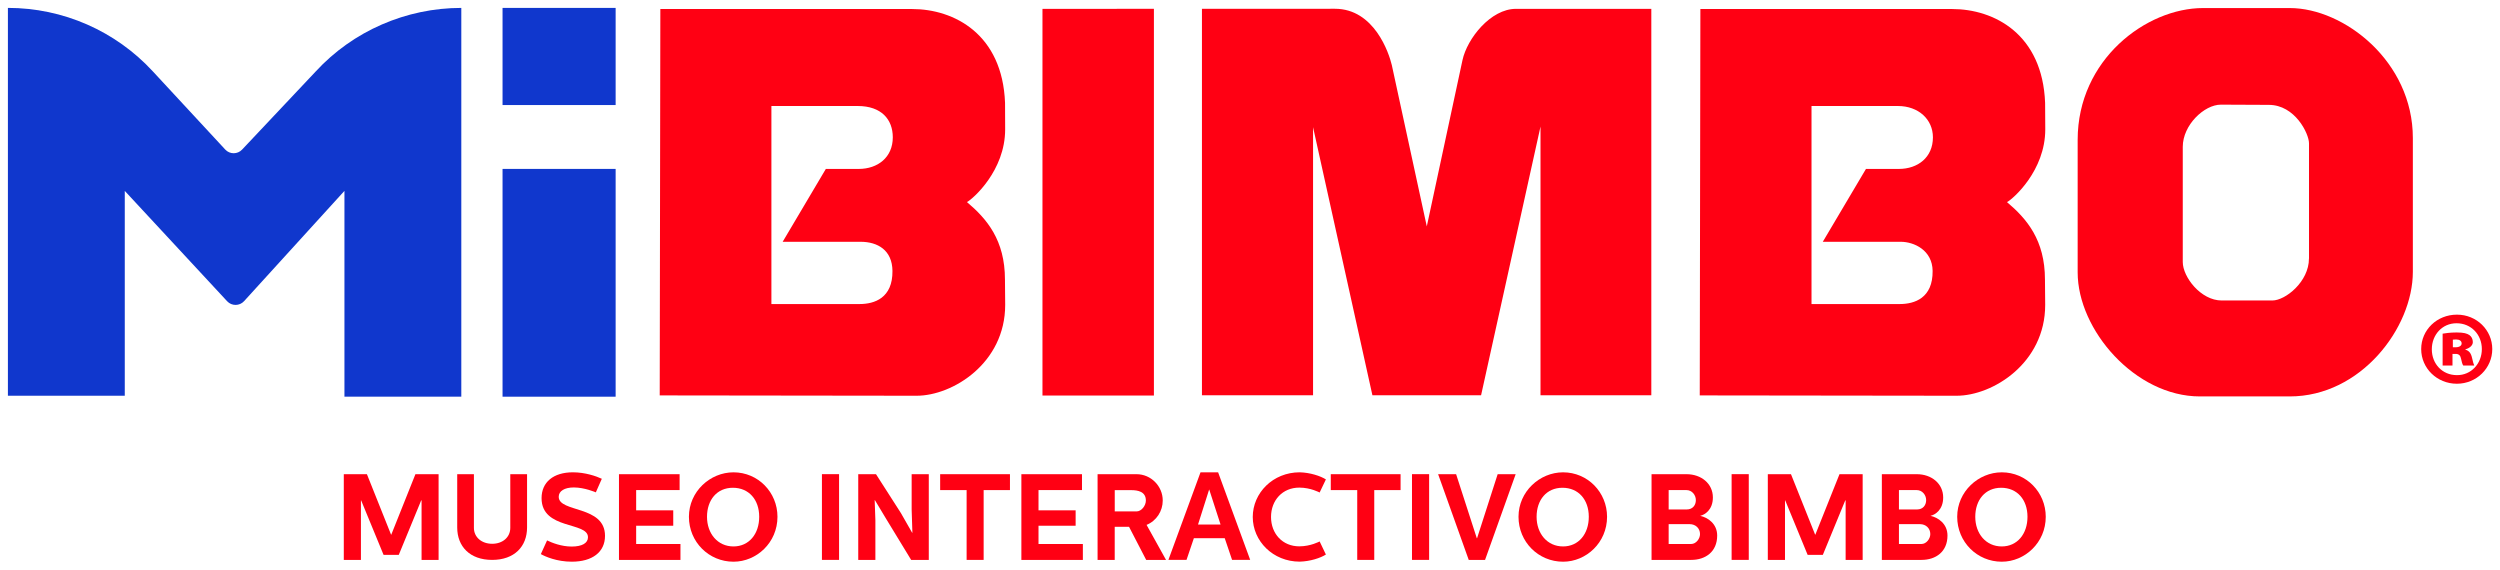
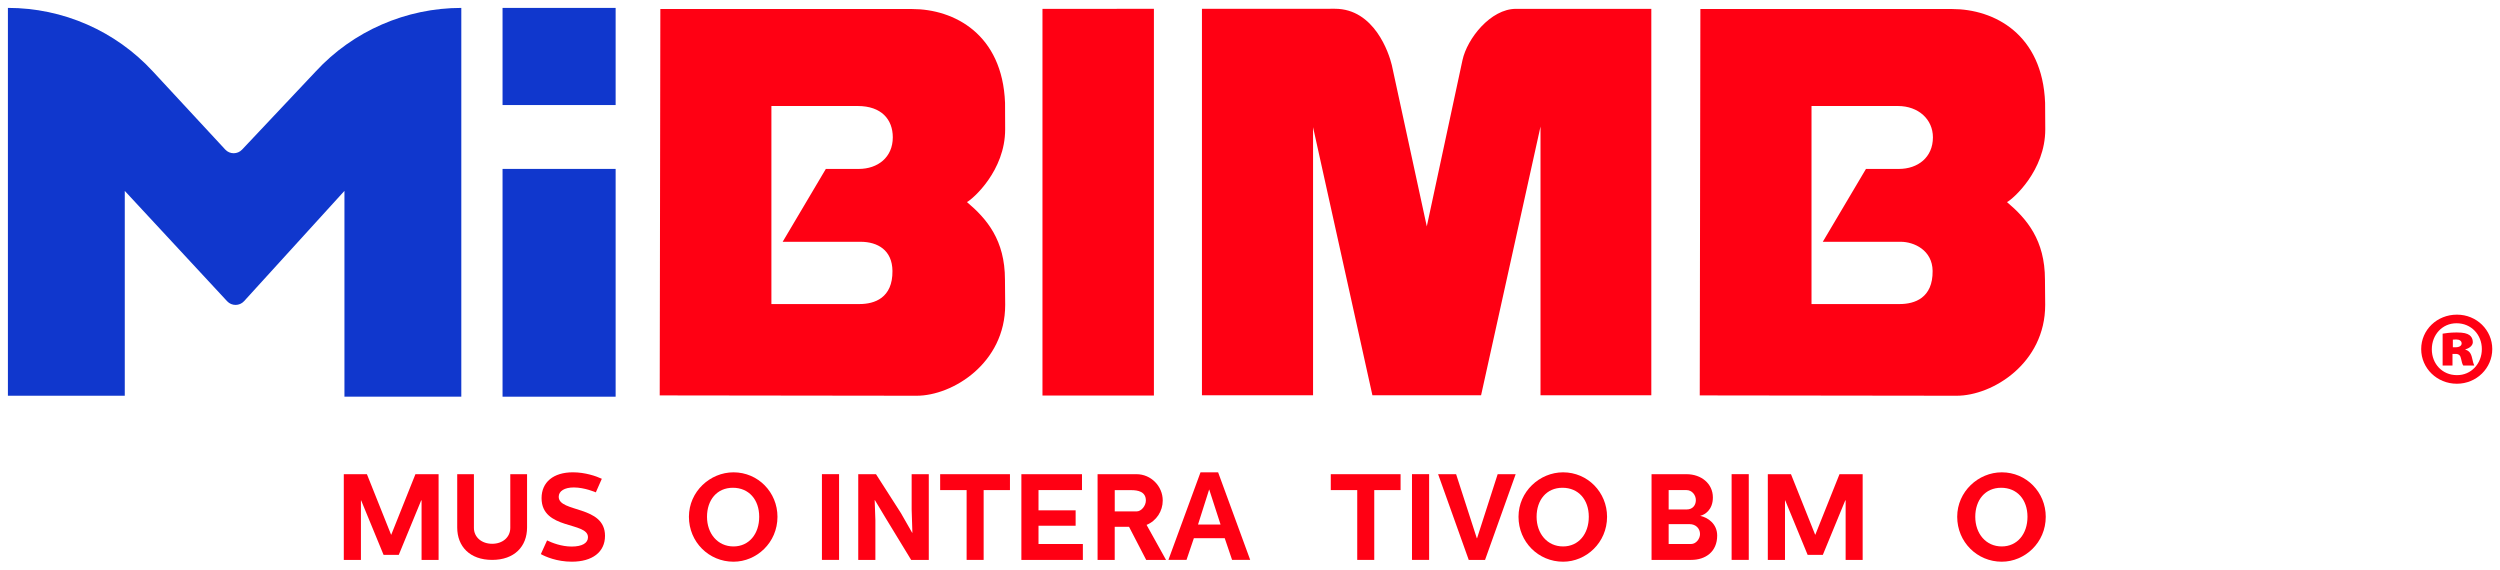
<svg xmlns="http://www.w3.org/2000/svg" fill="none" viewBox="0 0 158 36">
  <g fill="#ff0013">
    <path d="m23.189 29.969 1.526 3.821h.014l1.526-3.821h1.464v5.418h-1.076v-3.762h-.024l-1.417 3.443h-.96l-1.417-3.443h-.014v3.762h-1.083v-5.418z" />
    <path d="m29.951 29.969v3.391c0 .596.494 1.007 1.154 1.007.66 0 1.145-.409 1.145-1.007v-3.391h1.06v3.367c0 1.199-.797 2.05-2.207 2.05s-2.207-.851-2.207-2.05v-3.367h1.052z" />
    <path d="m34.18 35.022.395-.868c.303.147.899.388 1.556.388s1.029-.218 1.029-.589c0-.998-2.933-.449-2.933-2.469 0-1.014.75-1.634 1.982-1.634.766 0 1.471.241 1.826.409l-.378.858s-.705-.31-1.393-.31c-.58 0-.953.225-.953.589 0 1.014 2.926.527 2.926 2.469 0 1.029-.804 1.634-2.098 1.634-.953 0-1.679-.324-1.958-.48" />
-     <path d="m42.951 29.969v1.005h-2.746v1.277h2.344v.974h-2.344v1.154h2.8v1.007h-3.886v-5.418z" />
    <path d="m46.357 29.851c1.556 0 2.779 1.263 2.779 2.809 0 1.641-1.324 2.84-2.779 2.84-1.556 0-2.817-1.246-2.817-2.84s1.339-2.809 2.817-2.809zm0 4.684c.975 0 1.625-.783 1.625-1.873 0-1.09-.657-1.835-1.665-1.835-1.008 0-1.634.773-1.634 1.835 0 1.062.674 1.873 1.672 1.873" />
    <path d="m53.029 29.967h-1.083v5.418h1.083z" />
    <path d="m55.363 29.969 1.571 2.452.712 1.246h.017l-.047-1.478v-2.22h1.083v5.418h-1.114l-1.58-2.594-.712-1.185h-.014l.045 1.27v2.509h-1.083v-5.418z" />
    <path d="m63.829 29.969v1.005h-1.663v4.412h-1.076v-4.412h-1.672v-1.005z" />
    <path d="m68.382 29.969v1.005h-2.748v1.277h2.346v.974h-2.346v1.154h2.803v1.007h-3.886v-5.418z" />
    <path d="m71.83 29.969c.906 0 1.655.75 1.655 1.665 0 .667-.395 1.284-1.022 1.539l1.23 2.213h-1.254l-1.083-2.09h-.906v2.09h-1.083v-5.418zm-1.379 2.353h1.379c.31 0 .589-.364.589-.688 0-.565-.504-.657-.929-.657h-1.038v1.348z" />
    <path d="m76.985 29.851 2.027 5.533h-1.145l-.464-1.369h-1.951l-.464 1.369h-1.145l2.029-5.533h1.114zm-1.27 3.299h1.424l-.719-2.22z" />
-     <path d="m79.174 32.676c0-1.525 1.277-2.826 2.966-2.826.665.017 1.315.232 1.656.449l-.395.828s-.565-.31-1.284-.31c-1.06 0-1.788.797-1.788 1.856s.729 1.856 1.788 1.856c.719 0 1.284-.31 1.284-.31l.395.828c-.341.218-.991.433-1.656.449-1.689 0-2.966-1.3-2.966-2.826" />
    <path d="m88.516 29.969v1.005h-1.663v4.412h-1.076v-4.412h-1.672v-1.005z" />
    <path d="m90.321 29.967h-1.083v5.418h1.083z" />
    <path d="m92.026 29.969 1.308 4.046h.017l1.301-4.046h1.138l-1.935 5.418h-1.031l-1.935-5.418z" />
    <path d="m98.787 29.851c1.556 0 2.779 1.263 2.779 2.809 0 1.641-1.324 2.84-2.779 2.84-1.556 0-2.817-1.246-2.817-2.84s1.339-2.809 2.817-2.809zm0 4.684c.974 0 1.625-.783 1.625-1.873 0-1.09-.657-1.835-1.665-1.835-1.008 0-1.634.773-1.634 1.835 0 1.062.674 1.873 1.672 1.873" />
    <path d="m106.589 29.969c.923 0 1.665.589 1.665 1.471 0 .79-.518 1.1-.804 1.161.48.102 1.076.497 1.076 1.246 0 1.022-.735 1.539-1.641 1.539h-2.507v-5.418h2.214zm-1.13 2.228h1.154c.348 0 .565-.255.565-.589s-.255-.634-.589-.634h-1.13zm1.423 2.183c.31 0 .559-.333.559-.627 0-.364-.279-.627-.651-.627h-1.331v1.253z" />
    <path d="m110.522 29.967h-1.084v5.418h1.084z" />
    <path d="m113.19 29.969 1.526 3.821h.014l1.526-3.821h1.464v5.418h-1.076v-3.762h-.024l-1.417 3.443h-.96l-1.417-3.443h-.014v3.762h-1.086v-5.418z" />
-     <path d="m121.144 29.969c.922 0 1.665.589 1.665 1.471 0 .79-.518 1.1-.804 1.161.48.102 1.076.497 1.076 1.246 0 1.022-.736 1.539-1.641 1.539h-2.507v-5.418h2.213zm-1.131 2.228h1.155c.347 0 .565-.255.565-.589s-.256-.634-.589-.634h-1.131zm1.424 2.183c.31 0 .558-.333.558-.627 0-.364-.279-.627-.65-.627h-1.332v1.253z" />
    <path d="m126.512 29.851c1.556 0 2.779 1.263 2.779 2.809 0 1.641-1.325 2.84-2.779 2.84-1.556 0-2.817-1.246-2.817-2.84s1.339-2.809 2.817-2.809zm0 4.684c.974 0 1.625-.783 1.625-1.873 0-1.09-.658-1.835-1.665-1.835-1.008 0-1.635.773-1.635 1.835 0 1.062.674 1.873 1.672 1.873" />
    <path clip-rule="evenodd" d="m61.114 12.77c.374-.199 2.412-1.979 2.412-4.595 0-.132-.002-1.544-.007-1.672-.163-4.335-3.202-5.933-5.884-5.933h-15.901l-.04 24.42 16.236.021c2.278 0 5.598-2.06 5.598-5.739 0-.258-.014-1.367-.014-1.596 0-2.509-1.147-3.843-2.401-4.904m-6.726 2.509c1.09 0 2.003.534 2.017 1.84.019 1.722-1.147 2.095-2.077 2.095h-5.574v-12.516h5.456c1.497 0 2.216.851 2.216 1.979 0 1.265-.948 1.998-2.155 1.998h-2.077l-2.729 4.606h4.924z" fill-rule="evenodd" />
    <path clip-rule="evenodd" d="m65.884.561v24.435h7.043v-24.439z" fill-rule="evenodd" />
    <path clip-rule="evenodd" d="m75.963.559v24.42h7.022v-16.941l3.751 16.943h6.868l3.756-16.983v16.981h7.003v-24.42h-8.554c-1.601 0-3.084 1.878-3.38 3.24l-2.256 10.511-2.211-10.197c-.177-.752-1.105-3.559-3.597-3.559-2.493 0-8.401.002-8.401.002" fill-rule="evenodd" />
    <path clip-rule="evenodd" d="m126.848 12.77c.376-.199 2.413-1.979 2.413-4.595 0-.132-.005-1.544-.01-1.672-.163-4.335-3.202-5.933-5.887-5.933h-15.9l-.04 24.42 16.234.021c2.28 0 5.598-2.06 5.598-5.739 0-.258-.014-1.367-.014-1.596 0-2.509-1.147-3.843-2.401-4.904m-6.717 2.509c.849 0 2.003.534 2.018 1.84.019 1.722-1.147 2.095-2.077 2.095h-5.577v-12.516h5.459c1.305 0 2.214.851 2.214 1.979 0 1.265-.949 1.998-2.155 1.998h-2.077l-2.729 4.606h4.924z" fill-rule="evenodd" />
-     <path clip-rule="evenodd" d="m144.713.509h-5.48c-3.59 0-7.925 3.256-7.925 8.331v8.373c0 3.646 3.642 7.841 7.724 7.841h5.681c4.489 0 7.779-4.327 7.779-7.877v-8.451c0-4.852-4.359-8.217-7.779-8.217zm1.213 15.834c0 1.457-1.487 2.648-2.315 2.648h-3.2c-1.322 0-2.46-1.49-2.46-2.429v-7.283c0-1.379 1.358-2.665 2.408-2.665s2.152.014 3.032.014c1.655 0 2.538 1.823 2.538 2.429v7.281z" fill-rule="evenodd" />
  </g>
  <path d="m38.908 10.675h-7.147v14.396h7.147z" fill="#1037cd" />
  <path d="m38.908.5h-7.147v6.139h7.147z" fill="#1037cd" />
  <path d="m29.153.5c-3.479 0-6.84 1.457-9.198 4.015l-4.657 4.942c-.288.305-.776.305-1.062-.005l-4.574-4.938c-2.358-2.559-5.681-4.015-9.162-4.015v24.51h7.386v-12.944l6.469 6.973c.289.312.785.31 1.071-.005l6.343-6.969v13.006h7.386v-24.572z" fill="#1037cd" />
  <path d="m155.285 19.886c1.239 0 2.226.974 2.226 2.176 0 1.201-.987 2.19-2.238 2.19s-2.254-.974-2.254-2.19c0-1.216 1.001-2.176 2.254-2.176zm-.04.544c-.887 0-1.554.721-1.554 1.646s.667 1.632 1.582 1.632c.908.012 1.58-.735 1.58-1.646s-.672-1.632-1.594-1.632zm-.251 2.67h-.62v-2.012c.14-.026.469-.076.885-.076.457 0 .658.064.809.166.125.09.215.239.215.442 0 .203-.191.381-.468.456v.026c.229.061.355.227.418.518.064.288.102.404.14.48h-.695c-.064-.078-.102-.255-.14-.43-.038-.203-.139-.303-.34-.303h-.201v.733zm.026-1.152h.178c.229 0 .378-.099.378-.241 0-.163-.137-.253-.352-.253-.076 0-.154.012-.204.012v.48z" fill="#ff0013" />
</svg>